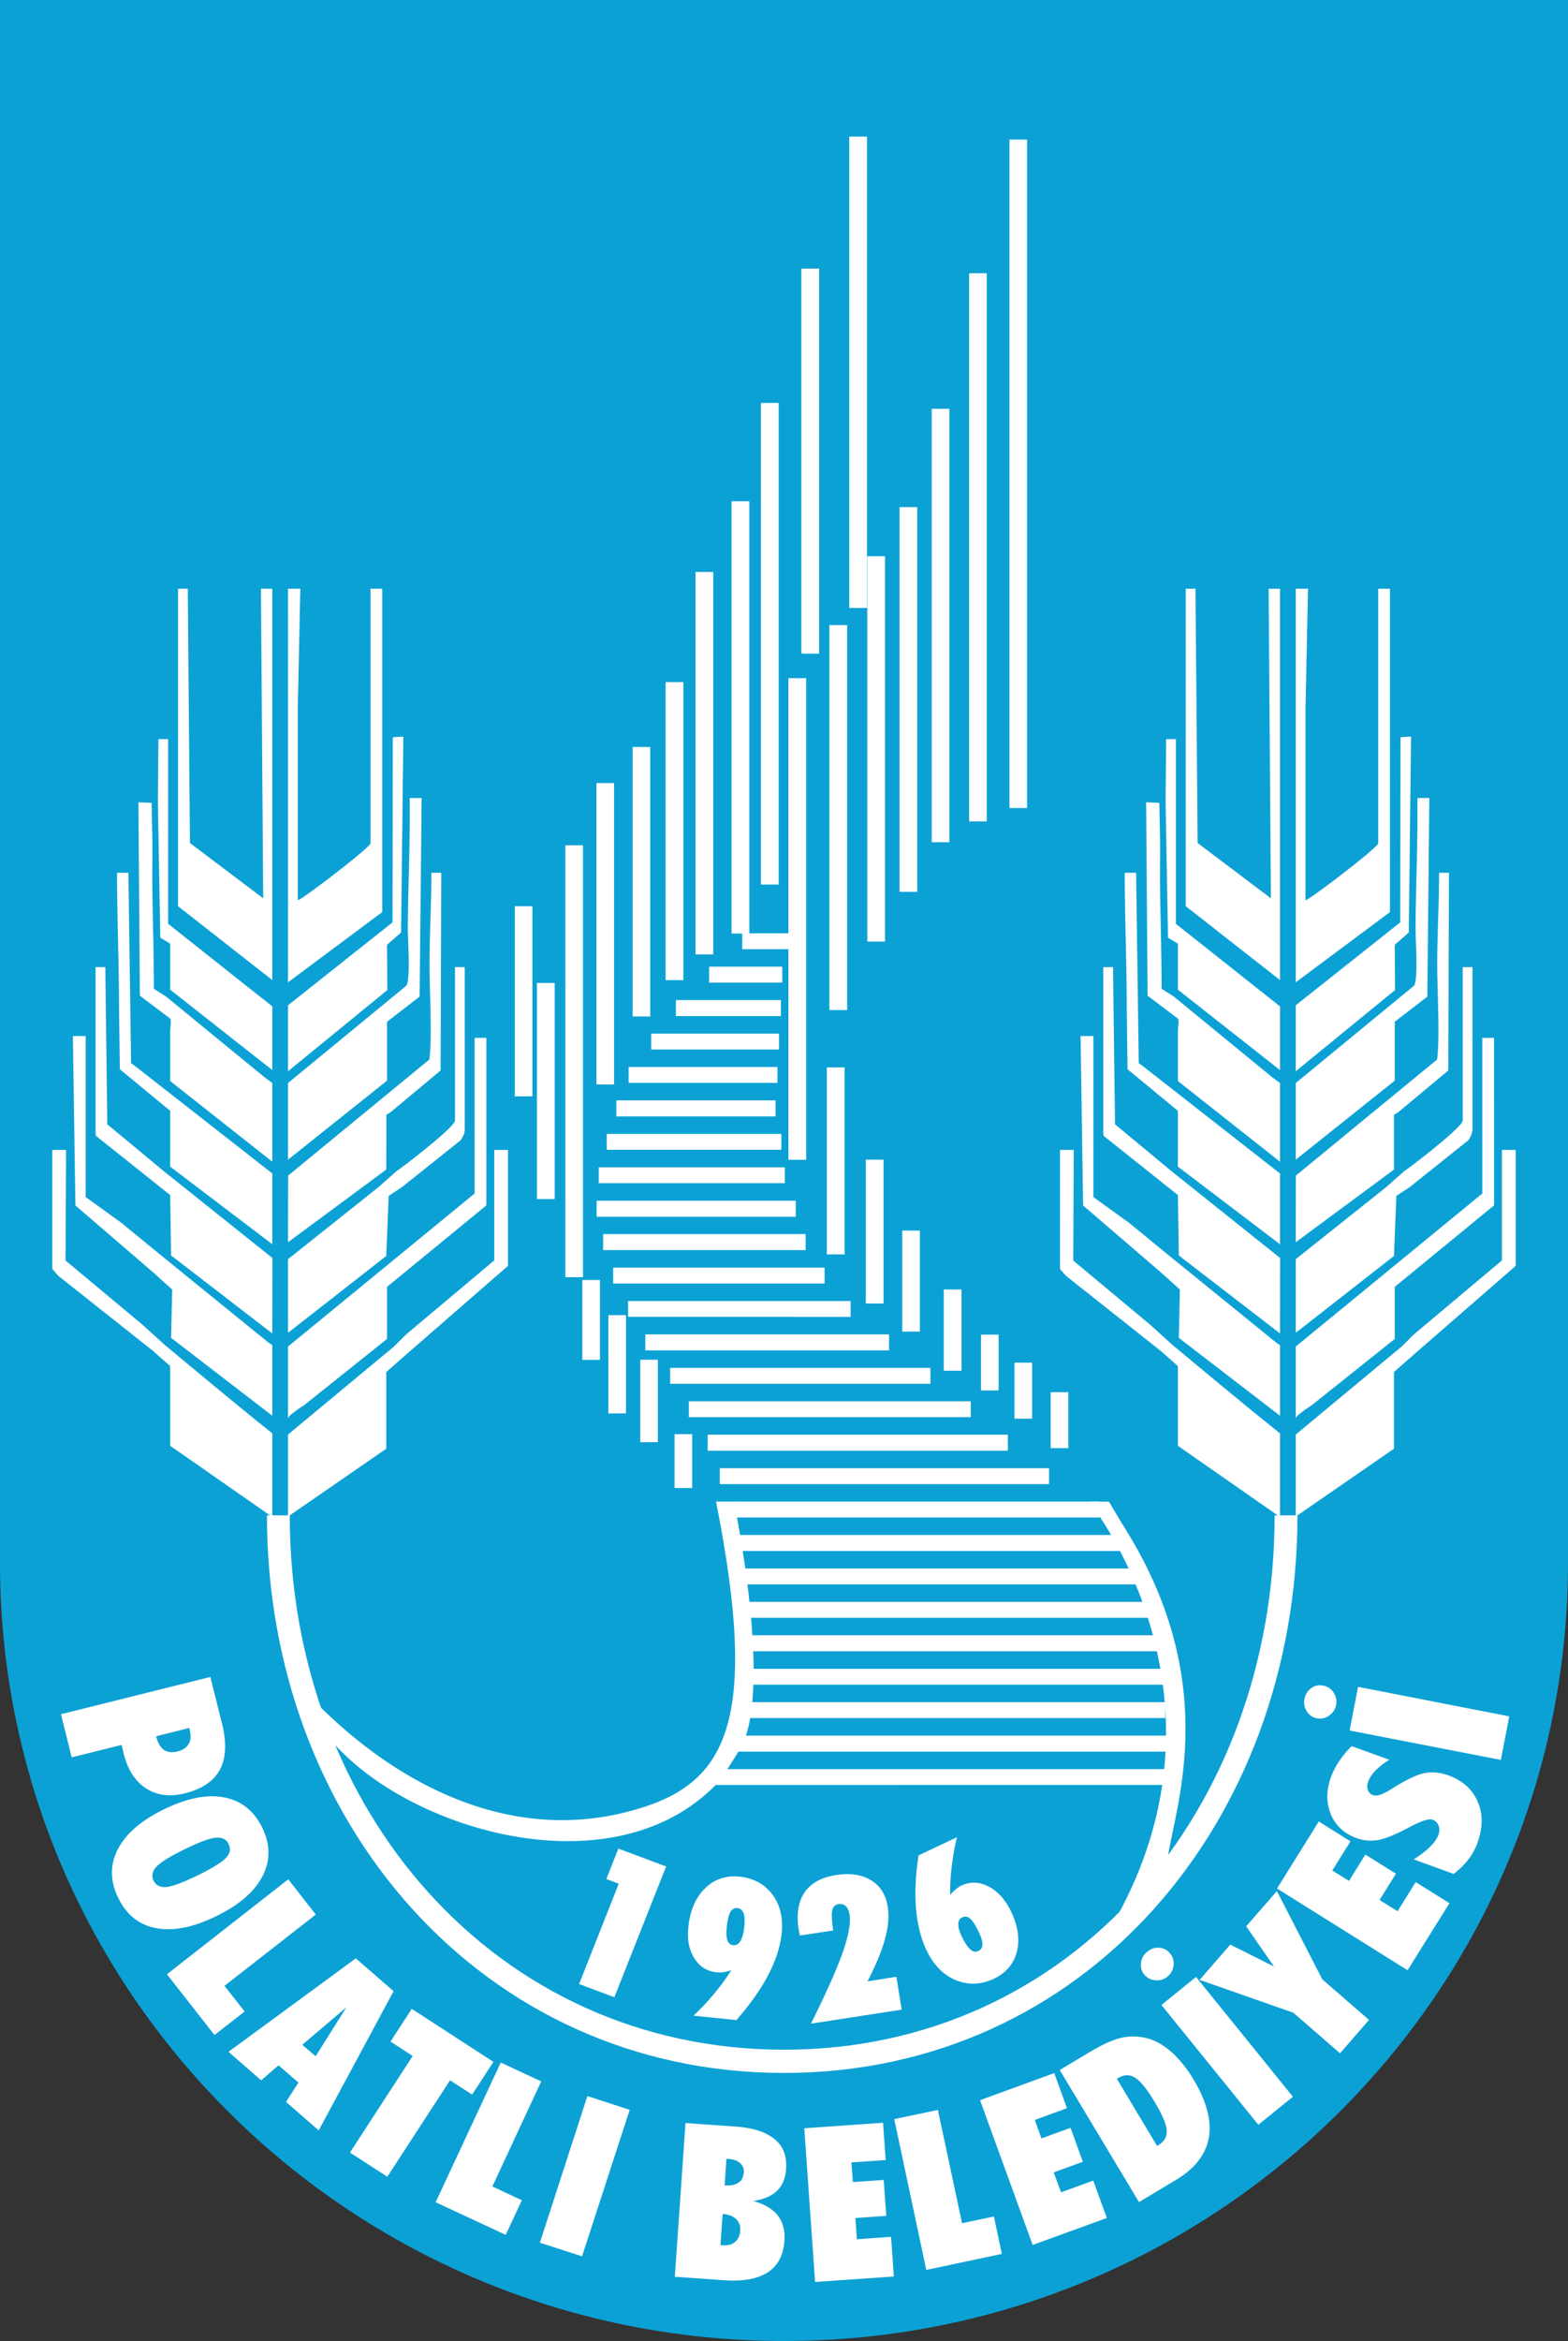
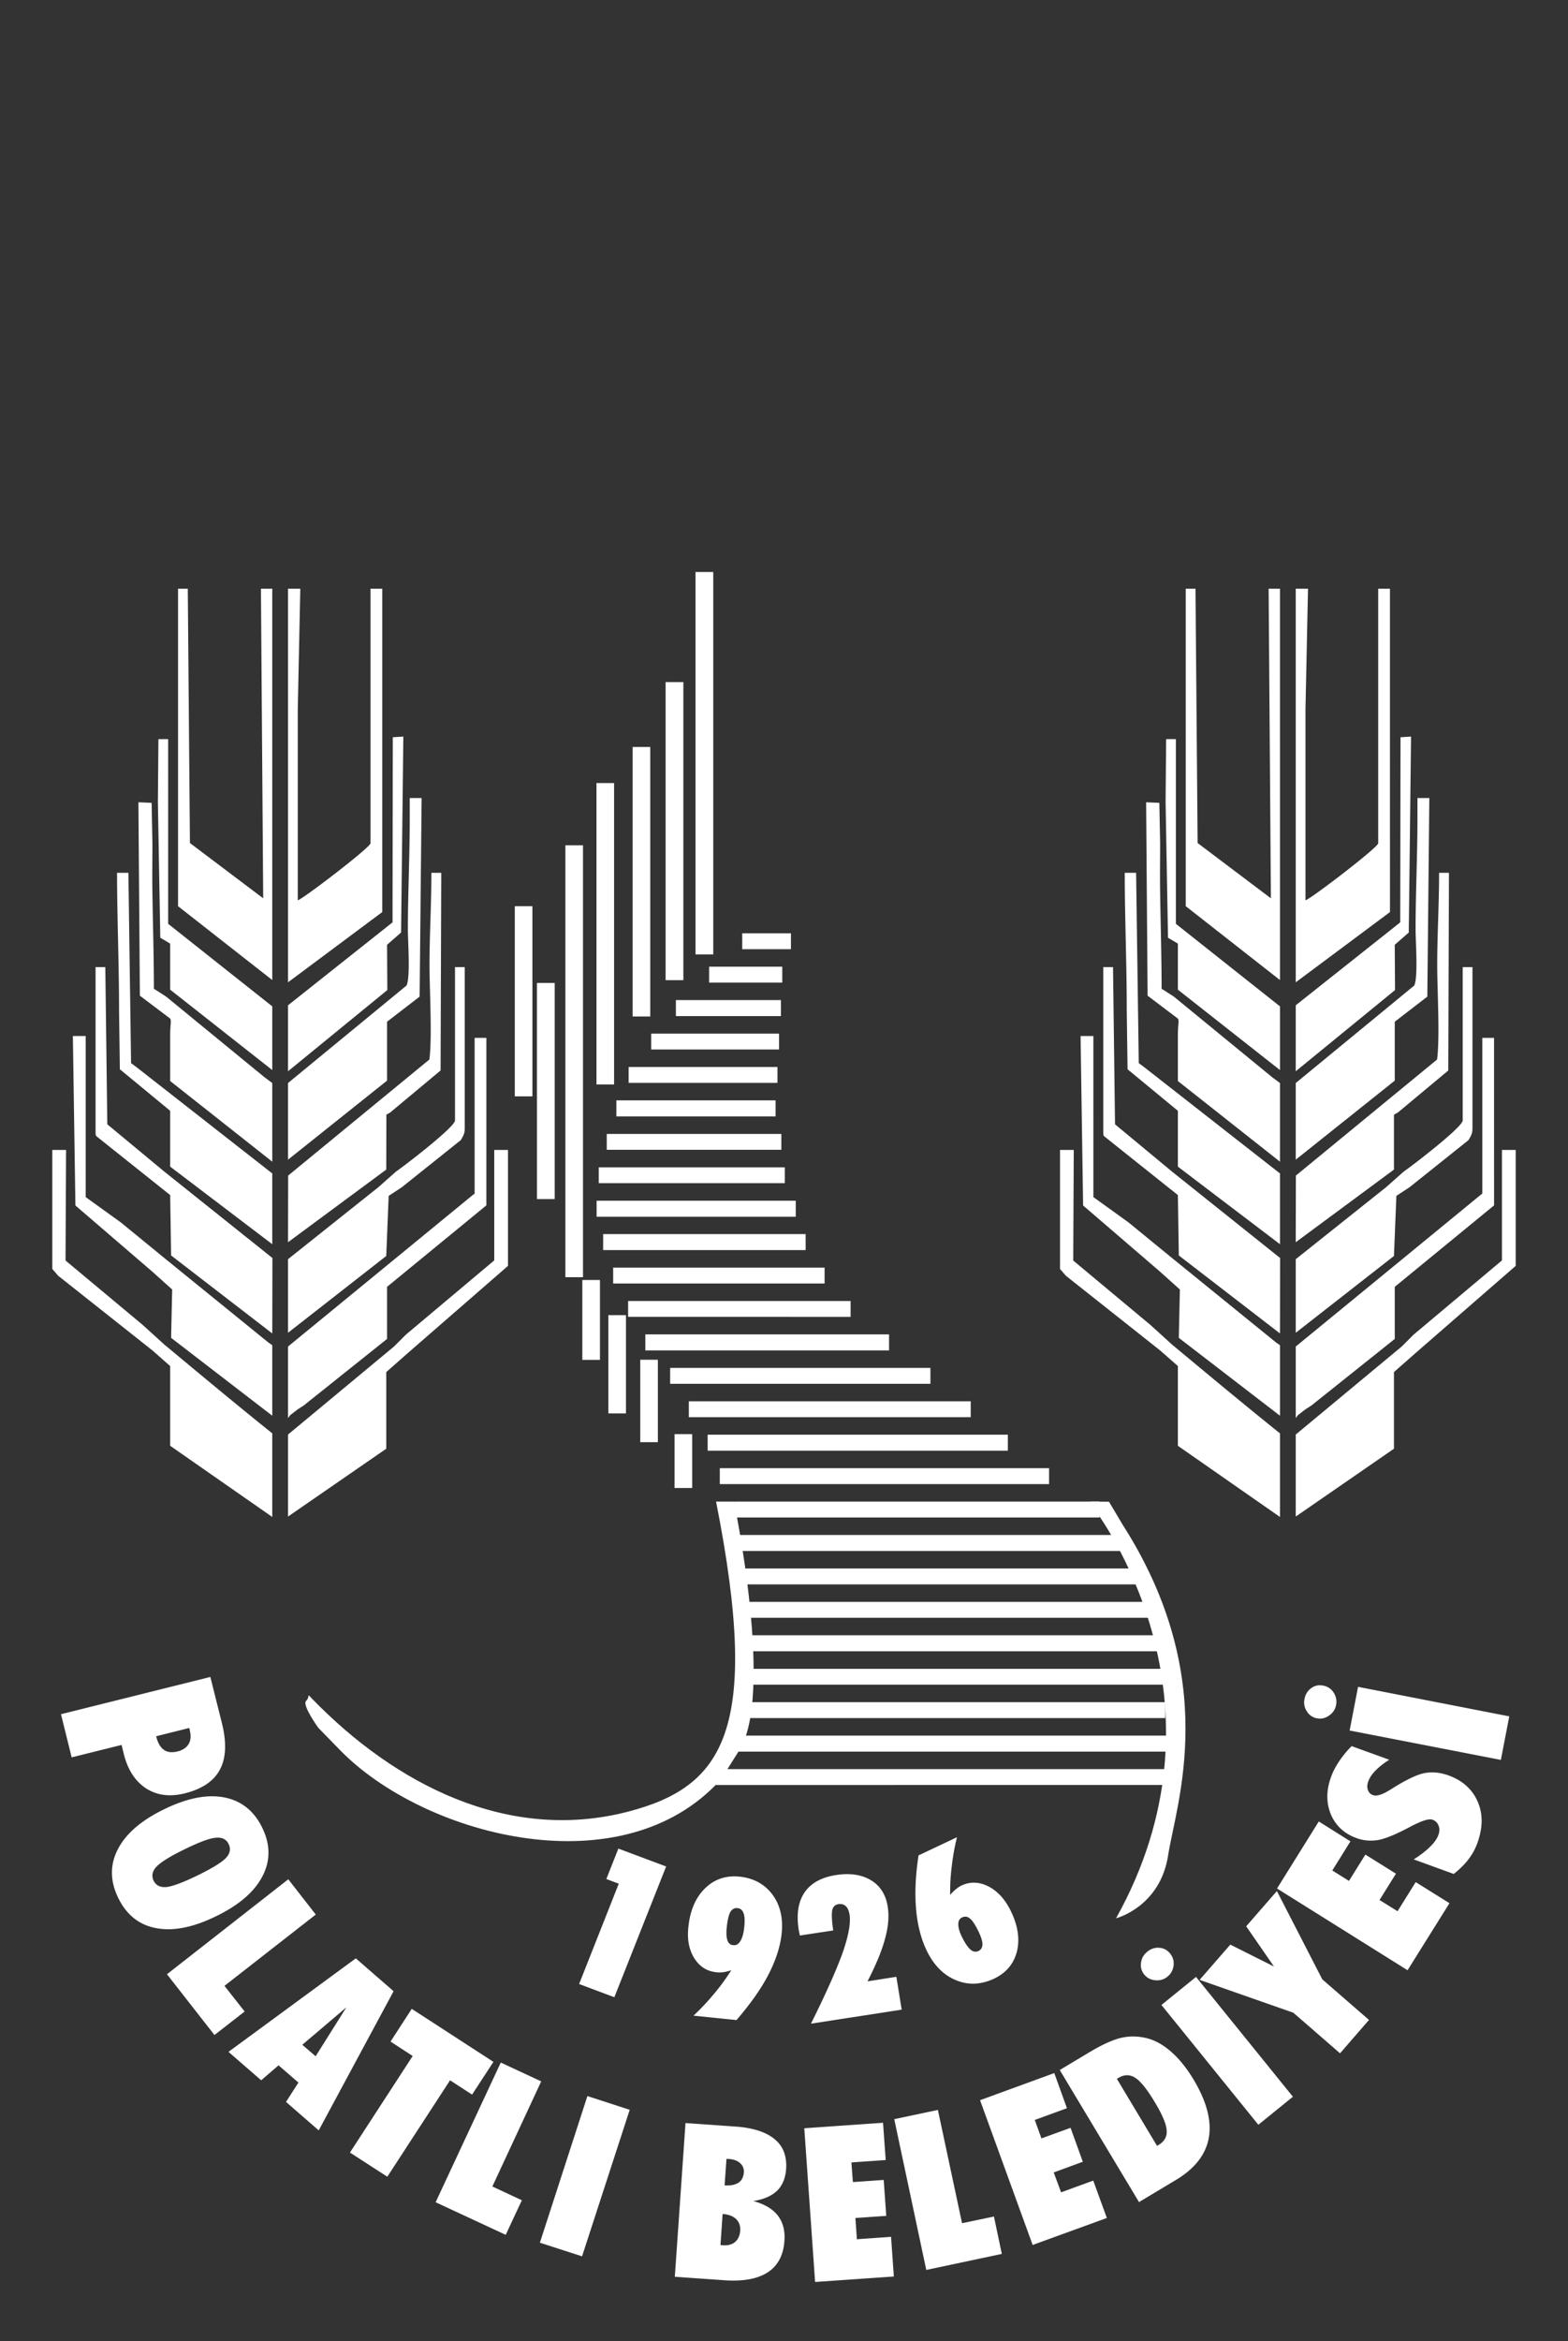
<svg xmlns="http://www.w3.org/2000/svg" viewBox="0 0 217.967 325.207" xml:space="preserve">
  <rect x="0" y="0" width="217.967" height="325.207" fill="#333333" stroke="none" />
  <g fill-rule="evenodd" clip-rule="evenodd">
-     <path fill="#0CA1D5" d="M217.967 217.114c0 59.686-48.795 108.093-108.983 108.093S0 276.8 0 217.114V0h217.967z" />
    <path fill="#FFF" d="m26.309 240.046-4.602 1.151c.223.909.575 1.521 1.058 1.874.483.352 1.113.426 1.893.241.742-.185 1.28-.538 1.577-1.058.297-.501.334-1.169.13-1.966zm-17.831-1.911 20.762-5.176 1.595 6.364c.686 2.727.594 4.898-.259 6.495-.835 1.595-2.468 2.708-4.917 3.32-2.059.501-3.841.279-5.363-.705-1.502-.983-2.542-2.579-3.098-4.806l-.297-1.224-6.939 1.726zm17.2 18.758c-2.003.964-3.302 1.781-3.915 2.412-.593.612-.724 1.281-.408 1.967.334.649.928.946 1.781.872.853-.092 2.301-.631 4.323-1.613 2.003-.984 3.321-1.782 3.914-2.394.613-.631.742-1.28.408-1.966-.315-.668-.928-.965-1.799-.872-.872.072-2.301.61-4.304 1.594m-2.876-5.547c3.191-1.559 5.975-2.116 8.368-1.652 2.375.464 4.138 1.856 5.288 4.212 1.131 2.338 1.15 4.564.037 6.716-1.113 2.17-3.266 4.026-6.438 5.566-3.173 1.559-5.956 2.115-8.312 1.67-2.374-.427-4.137-1.818-5.306-4.193-1.15-2.356-1.169-4.62-.056-6.771 1.113-2.154 3.246-4.009 6.419-5.548m.408 22.913 16.865-13.191 3.822 4.898-12.691 9.907 2.802 3.562-4.193 3.266zm8.553 10.78 17.7-12.988 5.25 4.564-10.408 19.333-4.546-3.953 1.726-2.69-2.764-2.393-2.412 2.078zm10.26-.983 1.855 1.595 4.267-6.791zm11.819 18.33-5.195-3.358 8.721-13.414-3.081-2.004 2.95-4.545 11.355 7.365-2.968 4.546-3.061-1.985zm6.716 3.544 9.055-19.407 5.621 2.617-6.79 14.602 4.1 1.911-2.245 4.806zm14.491 5.621 6.605-20.372 5.881 1.911-6.623 20.353zm25.677-7.959q.64.028 1.113-.056c.316-.074.594-.167.835-.334.427-.278.668-.761.724-1.392.037-.538-.13-.965-.501-1.299-.371-.353-.89-.538-1.577-.594l-.333-.018zm-.575 8.294.316.019c.705.056 1.28-.093 1.707-.446.427-.352.668-.89.724-1.577.038-.667-.148-1.206-.575-1.613-.426-.409-1.038-.65-1.873-.705zm-6.345 4.397 1.485-21.355 6.883.483c2.468.167 4.305.761 5.492 1.744 1.206.983 1.726 2.356 1.614 4.138-.092 1.299-.52 2.319-1.261 3.043-.761.723-1.855 1.205-3.303 1.428 1.577.427 2.709 1.114 3.414 2.023.705.927 1.021 2.096.909 3.506-.13 2.004-.909 3.451-2.319 4.378-1.41.91-3.414 1.281-6.048 1.095zm19.5.723-1.503-21.354 10.947-.762.371 5.177-4.767.334.204 2.727 4.286-.296.353 4.991-4.286.297.204 2.95 4.75-.335.389 5.511zm15.456-1.67-4.453-20.947 6.067-1.28 3.358 15.734 4.434-.928 1.095 5.195zm14.787-3.469-7.311-20.112 10.316-3.767 1.763 4.879-4.472 1.633.928 2.561 4.044-1.467 1.707 4.713-4.045 1.484 1.021 2.764 4.471-1.632 1.893 5.195zm11.707-23.08 5.585 9.314.241-.148c.798-.482 1.169-1.151 1.095-2.023-.056-.872-.612-2.189-1.67-3.934-1.057-1.762-1.967-2.894-2.709-3.358-.742-.482-1.54-.463-2.356.037zm-7.941-1.225 3.934-2.356c1.93-1.169 3.488-1.874 4.694-2.134 1.187-.259 2.431-.223 3.692.13 1.114.315 2.208.964 3.284 1.929s2.078 2.227 3.005 3.767q2.728 4.565 2.115 8.07c-.426 2.338-1.948 4.305-4.601 5.882l-5.103 3.061zm27.608 7.607-13.47-16.642 4.805-3.897 13.47 16.643zm-15.864-20.873a2.06 2.06 0 0 1-.445-1.633c.074-.631.371-1.131.854-1.521.501-.427 1.076-.613 1.688-.557.612.037 1.114.316 1.503.798.39.482.557 1.04.482 1.67-.093.649-.371 1.151-.872 1.559-.464.372-1.021.538-1.651.482-.649-.055-1.169-.316-1.559-.798m7.7.743 4.268-4.899 6.066 3.043-3.859-5.585 4.268-4.898 6.308 12.264 6.494 5.64-4.025 4.638-6.494-5.64zm28.906-1.337-18.145-11.355 5.807-9.314 4.398 2.765-2.524 4.045 2.319 1.447 2.282-3.655 4.249 2.653-2.283 3.655 2.505 1.558 2.524-4.044 4.694 2.931zm.853-15.399c.947-.594 1.708-1.188 2.283-1.763.593-.576.964-1.114 1.15-1.633.167-.464.186-.891.018-1.299a1.35 1.35 0 0 0-.835-.816c-.464-.168-1.336.092-2.635.742l-.093.037c-2.171 1.187-3.785 1.855-4.824 2.041-1.057.167-2.059.092-3.042-.279-1.689-.612-2.876-1.725-3.544-3.302-.649-1.596-.649-3.321.038-5.196.26-.723.631-1.428 1.112-2.152a14 14 0 0 1 1.745-2.115l5.232 1.893c-.798.5-1.429 1.002-1.911 1.502-.501.501-.835 1.02-1.021 1.54-.148.409-.167.798-.037 1.169.13.352.371.594.724.705.501.186 1.317-.074 2.449-.797l.186-.112c1.948-1.224 3.451-1.947 4.509-2.152 1.076-.204 2.189-.092 3.376.335 1.948.724 3.284 1.93 4.026 3.655.742 1.707.705 3.618-.056 5.733a8.4 8.4 0 0 1-1.243 2.264c-.538.705-1.224 1.373-2.041 2.022zm12.117-13.822-21.022-4.082 1.169-6.067 21.021 4.101zm-25.567-5.771c-.613-.13-1.077-.445-1.41-.983a2.2 2.2 0 0 1-.316-1.707c.112-.63.427-1.15.928-1.503.501-.371 1.057-.482 1.688-.352a2.12 2.12 0 0 1 1.429.964c.353.538.464 1.132.335 1.744-.111.594-.427 1.076-.965 1.447-.52.371-1.077.502-1.689.39m-83.584 7.05h62.674v2.208H99.484zm2.208-4.656h60.986v2.226h-60.986zm.946-4.639h59.334v2.207h-59.334zm.556-4.638h59.038v2.208h-59.038zm.297-4.657h58.073v2.226h-58.073zm-.575-4.638h57.089v2.207h-57.089zm.111-4.639h55.55v2.208h-55.55zm-.241-4.656h53.175v2.226h-53.175zm-.761-4.639h50.818v2.208h-50.818zm-1.966-4.639h45.771v2.208h-45.771zm-1.688-4.657h41.727v2.227H98.371zm-2.617-4.638h39.185v2.208H95.754zm-6.048-9.295h33.879v2.227H89.706zm-2.393-4.639h30.928v2.208H87.313zm-2.078-4.638h29.389v2.208H85.235zm-1.392-4.657h28.146v2.226H83.843zm-.909-4.638h27.682v2.227H82.934zm.297-4.638h25.864v2.207H83.231zm1.113-4.639h24.268v2.207H84.344zm1.336-4.657h22.134v2.227H85.68zm1.707-4.638h20.687v2.208H87.387zm5.77 41.8h36.179v2.208H93.157zm-2.635-46.439h17.774v2.208H90.522zm3.433-4.657h14.601v2.227H93.955zm4.62-4.639h10.167v2.208H98.575zm4.601-4.638h6.772v2.208h-6.772zm91.951 33.1-2.448 2.17-12.561 10.001v10.223l13.655-10.668.335-8.349 1.836-1.206 1.373-1.095 6.828-5.454c.279-.539.539-.798.539-1.633v-22.394h-1.355v21.299c-.001.928-7.107 6.364-8.202 7.106m-32.209 24.027-3.006-2.727-10.724-8.942.074-15.362h-1.911v16.531l.816.947 13.099 10.372 2.468 2.17v11.077l14.194 9.889v-11.615c-4.935-3.954-9.945-8.129-15.01-12.34m32.209-12.023-15.009 12.301v9.944l.278-.389 1.076-.835.835-.537 11.577-9.24v-7.236l13.804-11.318V144.18h-1.632v21.633l-.223.167zm-31.429-33.285c.26.204.037.854.037 2.245v6.457l14.194 11.207v-10.928l-1.095-.816-13.655-11.188-1.707-1.095c0-4.508-.148-9.332-.204-13.377-.038-2.264 0-4.564 0-6.828l-.111-5.622-1.836-.075.204 26.866zm14.231-5.325V81.784h-1.578l.316 43.007-10.186-7.681-.296-35.326h-1.354v44.102zm2.189-50.948v51.263l13.099-9.759V81.784h-1.633v35.363c0 .557-9.351 7.718-10.111 7.922V98.575l.352-16.791h-1.707zm-2.189 63.453v-8.85l-14.472-11.466v-25.66h-1.355l-.074 8.739.334 18.851 1.373.816v6.401zm17.903-19.11.316-27.218-1.466.093-.037 25.715-14.528 11.522v9.165l13.804-11.28-.038-6.29zm-15.714 20.91v10.65l13.766-10.984v-8.182l4.527-3.488.278-27.589h-1.651v2.746c0 5.361-.26 10.557-.26 15.547 0 1.67.371 6.587-.186 7.755zm-16.383 3.859v7.755l14.194 10.779v-9.833l-18.833-14.731-.798-.594-.371-26.439h-1.578c0 6.104.279 12.598.279 19.11l.111 8.182zm0 11.707.13 8.387 14.064 10.835.018-10.482-1.372-1.095-13.656-10.909-7.922-6.568-.278-21.837h-1.354v22.932c0 .278.019.464.111.556zm-2.468 10.65 2.746 2.467-.148 6.717 14.064 10.817v-9.796l-.538-.372-14.472-11.744-6.011-4.917-4.917-3.544V143.92h-1.781l.352 23.544zm18.87-13.358-.019 9.258 13.655-10.093v-7.626l.538-.297 7.013-5.844.093-27.46h-1.373c0 4.583-.259 8.498-.259 12.821 0 3.488.39 10.001-.019 13.117zm16.363 22.097-1.633 1.633-14.75 12.245v11.392l13.655-9.425v-10.649l3.081-2.709 13.841-12.041v-16.104h-1.911v15.344zM55.048 162.752l-2.449 2.17-12.561 10.001v10.223l13.655-10.668.335-8.349 1.837-1.206 1.373-1.095 6.828-5.454c.279-.539.538-.798.538-1.633v-22.394H63.25v21.299c-.002.928-7.107 6.364-8.202 7.106m-32.209 24.027-3.005-2.727L9.11 175.11l.074-15.362H7.272v16.531l.816.947 13.099 10.372 2.468 2.17v11.077l14.193 9.889v-11.615c-4.935-3.954-9.944-8.129-15.009-12.34m32.209-12.023-15.01 12.301v9.944l.279-.389 1.076-.835.835-.537L53.806 186v-7.236l13.804-11.318V144.18h-1.633v21.633l-.223.167zm-31.429-33.285c.259.204.037.854.037 2.245v6.457l14.193 11.207v-10.928l-1.095-.816-13.656-11.188-1.707-1.095c0-4.508-.148-9.332-.204-13.377-.037-2.264 0-4.564 0-6.828l-.111-5.622-1.837-.075.204 26.866zm14.23-5.325V81.784h-1.577l.315 43.007-10.186-7.681-.297-35.326H24.75v44.102zm2.189-50.948v51.263l13.099-9.759V81.784h-1.633v35.363c0 .557-9.351 7.718-10.112 7.922V98.575l.353-16.791h-1.707zm-2.189 63.453v-8.85l-14.472-11.466v-25.66h-1.354l-.074 8.739.333 18.851 1.373.816v6.401zm17.904-19.11.315-27.218-1.465.093-.037 25.715-14.528 11.522v9.165l13.804-11.28-.037-6.29zm-15.715 20.91v10.65l13.767-10.984v-8.182l4.527-3.488.278-27.589h-1.651v2.746c0 5.361-.26 10.557-.26 15.547 0 1.67.371 6.587-.186 7.755zm-16.382 3.859v7.755l14.193 10.779v-9.833L19.017 148.28l-.798-.594-.371-26.439h-1.577c0 6.104.278 12.598.278 19.11l.111 8.182zm0 11.707.129 8.387 14.064 10.835.019-10.482-1.373-1.095-13.656-10.909-7.922-6.568-.278-21.837h-1.354v22.932c0 .278.019.464.111.556zm-2.468 10.65 2.746 2.467-.149 6.717 14.064 10.817v-9.796l-.538-.372-14.472-11.744-6.011-4.917-4.917-3.544V143.92H10.13l.352 23.544zm18.869-13.358-.019 9.258 13.655-10.093.019-7.626.52-.297 7.014-5.844.092-27.46h-1.372c0 4.583-.26 8.498-.26 12.821 0 3.488.39 10.001-.019 13.117zm16.364 22.097-1.632 1.633-14.75 12.245v11.392l13.655-9.425v-10.649l3.08-2.709 13.841-12.041v-16.104h-1.911v15.344zm24.082 90.208 5.511-13.935-1.726-.648 1.67-4.231 6.642 2.486-7.199 18.164zm21.152-1.912c-.335.111-.687.204-1.039.26s-.705.056-1.021.019c-1.317-.13-2.338-.779-3.08-1.948-.742-1.187-1.021-2.653-.816-4.397.241-2.282 1.021-4.063 2.319-5.325 1.299-1.261 2.895-1.799 4.768-1.614 1.985.204 3.507 1.039 4.602 2.505 1.076 1.466 1.503 3.302 1.262 5.473-.204 1.799-.816 3.692-1.874 5.715-.52 1.001-1.15 2.003-1.893 3.061a44 44 0 0 1-2.505 3.173l-5.974-.612a34 34 0 0 0 2.894-3.08 30 30 0 0 0 2.357-3.23m1.8-5.955c.092-.872.074-1.521-.093-1.967-.148-.426-.427-.668-.836-.705-.408-.056-.742.13-.983.501-.223.39-.389 1.058-.5 1.985a7 7 0 0 0-.056 1.169c0 .297.056.556.13.798.13.427.408.649.797.686q.612.084 1.003-.557c.259-.408.445-1.038.538-1.91m9.276 13.377c2.078-4.175 3.544-7.458 4.397-9.834.835-2.393 1.15-4.174.964-5.343-.092-.52-.259-.91-.52-1.151-.259-.241-.593-.333-1.02-.277-.464.074-.742.352-.872.853a5.7 5.7 0 0 0-.037 1.058c.019.464.074 1.039.185 1.744l-4.639.705-.074-.353-.075-.37q-.529-3.285.78-5.233c.89-1.317 2.356-2.133 4.415-2.448q2.895-.446 4.843.723c1.28.779 2.06 2.004 2.319 3.655.204 1.262.111 2.709-.335 4.342-.204.816-.519 1.707-.909 2.709a49 49 0 0 1-1.558 3.34l4.007-.631.742 4.565zm21.021-11.986c.426.853.816 1.41 1.169 1.707.352.297.725.353 1.095.186.372-.186.557-.501.557-.965-.019-.464-.223-1.113-.65-1.948-.408-.816-.779-1.373-1.132-1.633q-.5-.389-1.057-.111c-.353.148-.52.482-.52.965 0 .482.186 1.094.538 1.799m-1.67-5.881c.205-.279.464-.538.761-.779.297-.242.557-.427.799-.539 1.186-.557 2.43-.538 3.71.093.612.296 1.188.742 1.706 1.28a8.5 8.5 0 0 1 1.374 2.004c1.039 2.059 1.355 3.97.946 5.714-.427 1.744-1.484 3.024-3.191 3.841-1.781.834-3.525.927-5.231.241-1.726-.686-3.081-2.022-4.063-3.989-.816-1.632-1.336-3.581-1.541-5.825-.204-2.264-.093-4.768.334-7.551l5.343-2.524a31.5 31.5 0 0 0-.723 4.026 28 28 0 0 0-.224 4.008M74.641 136.554h2.468v30.019h-2.468zm-3.08-10.668h2.449v26.42h-2.449zm22.209 73.342h2.449v7.478H93.77zm-4.769-10.335h2.449v11.448h-2.449zm-4.434-6.196h2.449v13.656h-2.449zm-3.618-4.88h2.449v11.095h-2.449zm-2.356-60.391h2.449v60.002h-2.449zm4.322-8.646h2.449v41.875h-2.449zm5.028-5.01h2.449v37.441h-2.449zm4.583-9.017h2.468v41.412h-2.468zm4.156-15.288h2.468v53.119h-2.468z" />
-     <path fill="#FFF" d="M101.692 69.632h2.468v60.058h-2.468zm4.081-13.656h2.468v66.904h-2.468zm3.823 38.239h2.467v66.904h-2.467zm5.695-7.384h2.468v53.49h-2.468zm-3.895-49.519h2.467v53.49h-2.467zm6.66-18.332h2.468v65.476h-2.468zm2.504 58.296h2.468v53.527h-2.468zm4.49-6.828h2.45V123.9h-2.45zm15.27-51.059h2.449v92.861h-2.449zm-10.798 37.403h2.449v60.206h-2.449zm5.195-18.832h2.45v76.144h-2.45zm-14.361 123.141h2.468v19.982h-2.468zm-5.417-12.821h2.467v25.975h-2.467zm10.483 22.673h2.449v14.026h-2.449zm10.947 14.453h2.449v7.756h-2.449zm-5.177-6.272h2.468v11.281h-2.468zm9.833 10.168h2.449v7.773h-2.449zm5.029 4.101h2.449v7.773h-2.449zm34.305 17.106c0 42.599-29.482 77.461-71.376 77.461s-71.876-34.862-71.876-77.461h3.172c0 40.818 28.573 74.233 68.704 74.233s68.203-33.415 68.203-74.233z" />
    <path fill="#FFF" d="M43.396 236.001c11.596 11.931 27.236 19.946 43.805 15.697 13.322-3.433 18.665-11.169 12.338-43.1h2.486s5.715 27.181.631 34.732c-.873 1.317-2.115 3.562-3.173 4.639-13.934 14.193-40.818 6.846-52.209-4.842l-3.024-3.099s-2.282-3.154-1.707-3.729c.668-.669-.037-1.225.853-.298m108.279-27.403s.111.556.296.816c2.45 3.303 19.389 27.979 3.173 57.07 0 0 6.123-1.558 7.236-8.738 1.114-7.181 7.441-24.454-6.345-45.977l-1.874-3.154z" />
  </g>
</svg>